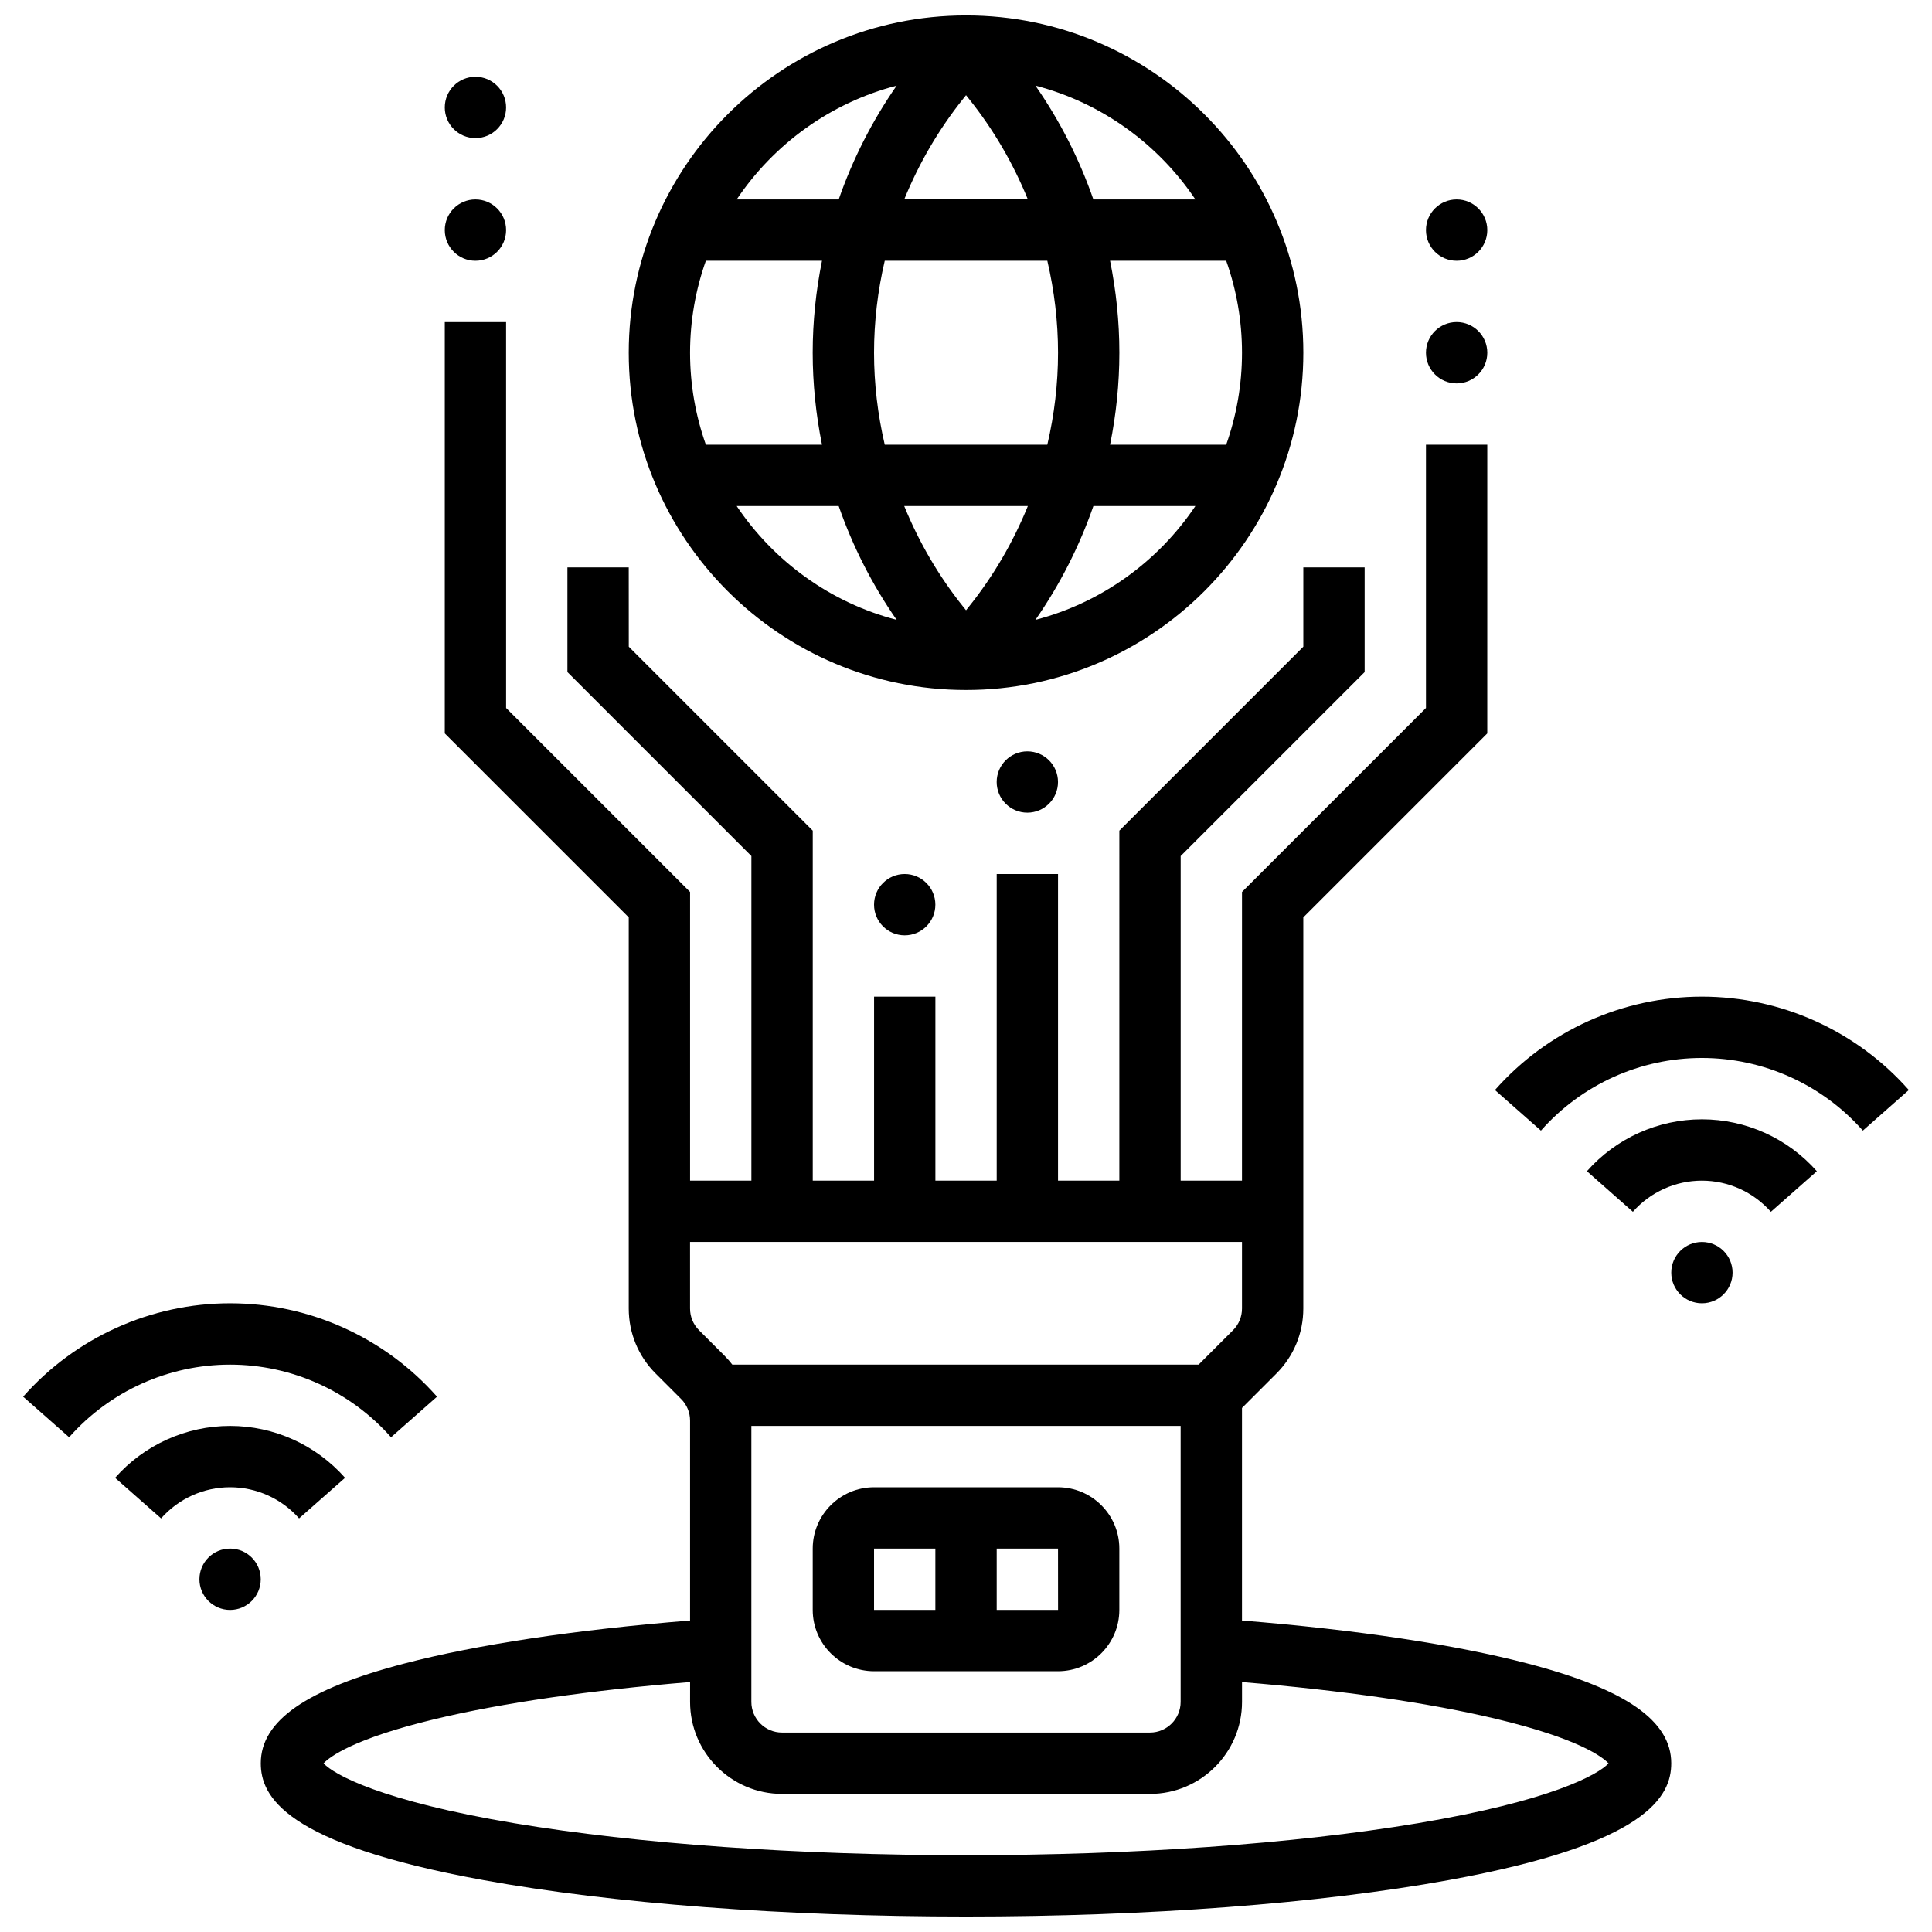
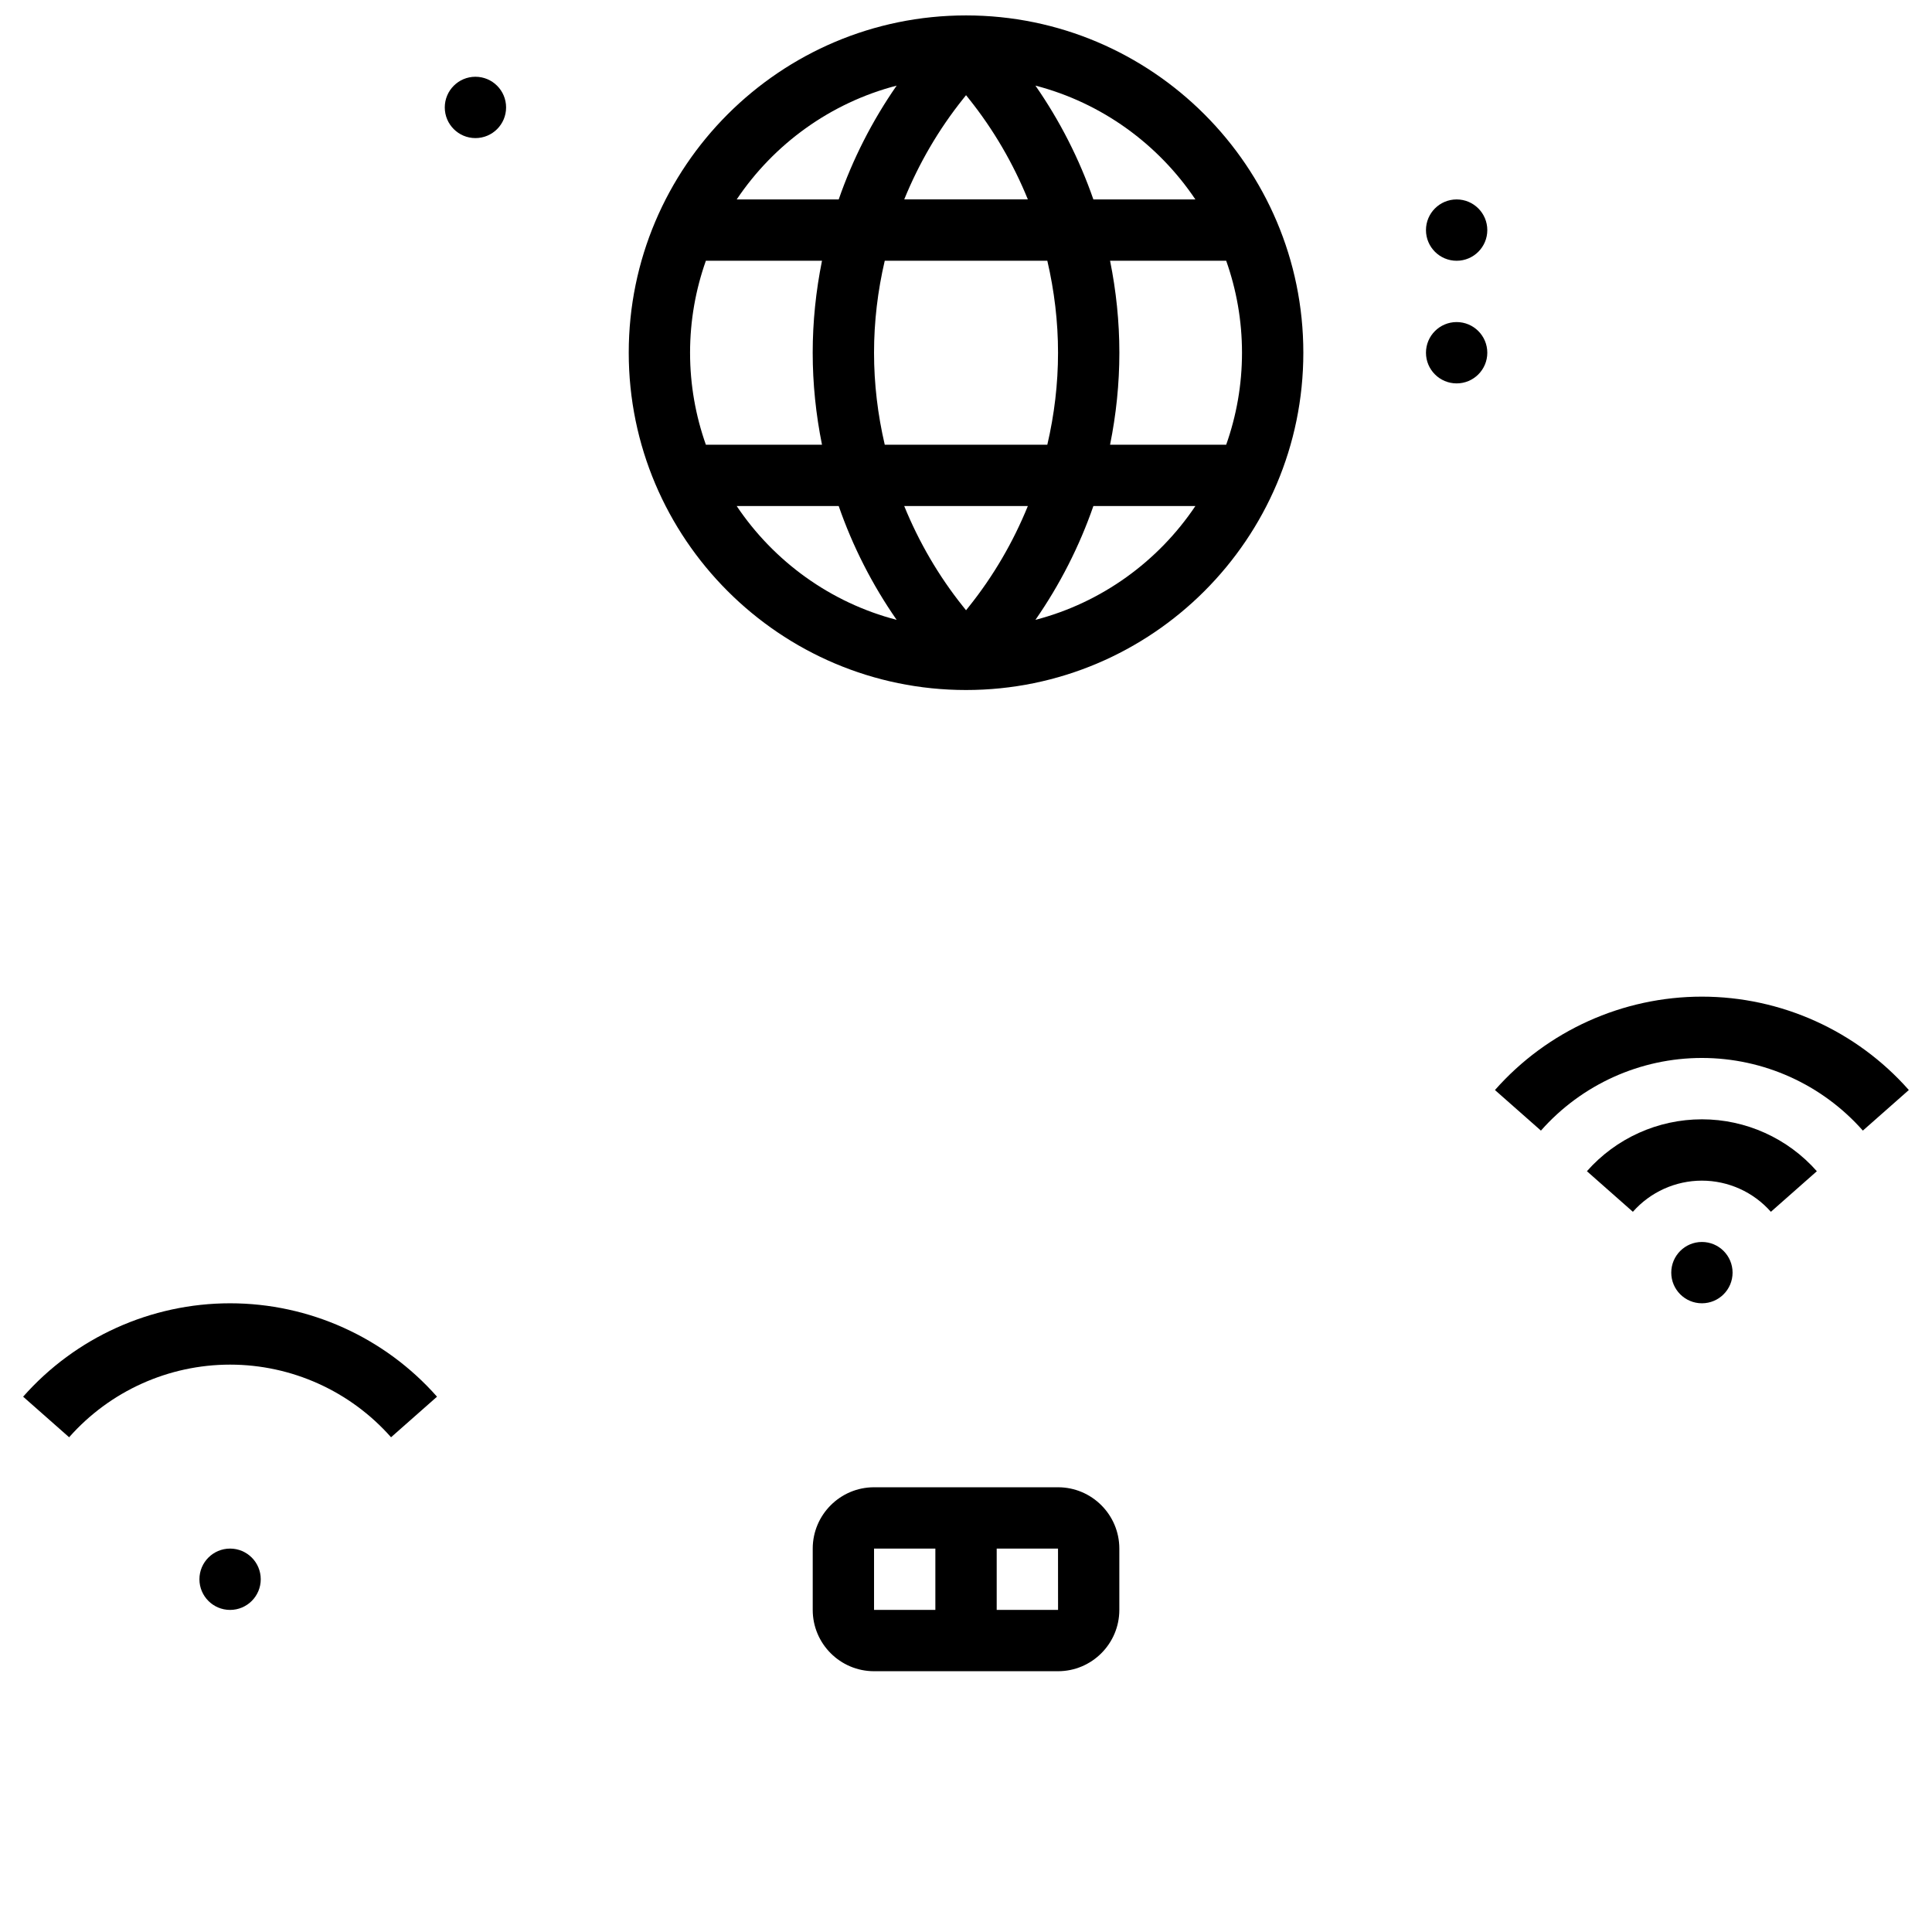
<svg xmlns="http://www.w3.org/2000/svg" width="800px" height="800px" version="1.1" viewBox="144 144 512 512">
  <defs>
    <clipPath id="b">
      <path d="m310 148.09h180v178.91h-180z" />
    </clipPath>
    <clipPath id="a">
      <path d="m213 229h374v422.9h-374z" />
    </clipPath>
  </defs>
  <g clip-path="url(#b)">
    <path d="m400.01 326.86c49.285 0 89.387-40.098 89.387-89.387 0-49.285-40.098-89.387-89.387-89.387-49.285 0-89.387 40.098-89.387 89.387 0 49.289 40.098 89.387 89.387 89.387zm-60.777-48.754h27.031c3.703 10.672 8.871 20.832 15.355 30.16-17.547-4.562-32.547-15.492-42.387-30.16zm-12.359-40.629c0-8.547 1.488-16.746 4.191-24.379h30.773c-1.613 7.996-2.465 16.16-2.465 24.379 0 8.215 0.852 16.383 2.465 24.379h-30.773c-2.703-7.633-4.191-15.836-4.191-24.379zm73.137-68.254 0.777 0.973c6.488 8.109 11.719 17.109 15.605 26.648h-32.762c3.883-9.539 9.117-18.539 15.605-26.648zm21.539 43.875c1.855 7.961 2.84 16.141 2.84 24.379s-0.98 16.418-2.84 24.379h-43.082c-1.855-7.961-2.84-16.141-2.84-24.379s0.98-16.418 2.84-24.379zm51.594 24.379c0 8.547-1.488 16.746-4.191 24.379h-30.773c1.613-7.996 2.465-16.16 2.465-24.379 0-8.215-0.852-16.383-2.465-24.379h30.773c2.703 7.629 4.191 15.832 4.191 24.379zm-73.133 68.25-0.777-0.973c-6.488-8.109-11.719-17.109-15.605-26.648h32.762c-3.883 9.539-9.117 18.539-15.605 26.648zm18.391 2.539c6.481-9.328 11.648-19.484 15.355-30.16h27.031c-9.844 14.668-24.844 25.598-42.387 30.16zm42.383-111.42h-27.031c-3.703-10.672-8.871-20.832-15.355-30.16 17.547 4.562 32.547 15.492 42.387 30.16zm-79.164-30.156c-6.481 9.328-11.648 19.484-15.355 30.16h-27.031c9.84-14.672 24.84-25.602 42.387-30.16z" />
  </g>
-   <path d="m424.38 351.24c0 4.488-3.637 8.125-8.125 8.125-4.488 0-8.125-3.637-8.125-8.125 0-4.488 3.637-8.125 8.125-8.125 4.488 0 8.125 3.637 8.125 8.125" />
  <path d="m538.15 237.48c0 4.488-3.637 8.125-8.125 8.125-4.488 0-8.129-3.637-8.129-8.125s3.641-8.129 8.129-8.129c4.488 0 8.125 3.641 8.125 8.129" />
  <path d="m538.15 204.98c0 4.488-3.637 8.125-8.125 8.125-4.488 0-8.129-3.637-8.129-8.125 0-4.488 3.641-8.129 8.129-8.129 4.488 0 8.125 3.641 8.125 8.129" />
-   <path d="m278.12 204.98c0 4.488-3.637 8.125-8.125 8.125-4.488 0-8.125-3.637-8.125-8.125 0-4.488 3.637-8.129 8.125-8.129 4.488 0 8.125 3.641 8.125 8.129" />
  <path d="m278.12 172.47c0 4.488-3.637 8.125-8.125 8.125-4.488 0-8.125-3.637-8.125-8.125 0-4.488 3.637-8.129 8.125-8.129 4.488 0 8.125 3.641 8.125 8.129" />
-   <path d="m391.88 383.75c0 4.488-3.637 8.125-8.125 8.125-4.488 0-8.125-3.637-8.125-8.125 0-4.488 3.637-8.125 8.125-8.125 4.488 0 8.125 3.637 8.125 8.125" />
  <path d="m375.63 586.89h48.754c8.961 0 16.25-7.293 16.25-16.25v-16.25c0-8.961-7.293-16.25-16.25-16.25h-48.754c-8.961 0-16.25 7.293-16.25 16.25v16.25c-0.004 8.961 7.289 16.25 16.25 16.25zm48.766-16.25h-0.012-16.25v-16.25h16.25zm-48.766-16.254h16.25v16.25h-16.25z" />
  <path d="m213.1 562.52c0 4.484-3.637 8.125-8.125 8.125-4.488 0-8.125-3.641-8.125-8.125 0-4.488 3.637-8.129 8.125-8.129 4.488 0 8.125 3.641 8.125 8.129" />
-   <path d="m223.26 546.39 12.184-10.754c-7.715-8.738-18.82-13.754-30.469-13.754-11.652 0-22.758 5.012-30.473 13.754l12.184 10.754c4.629-5.246 11.297-8.254 18.285-8.254 6.996 0 13.66 3.008 18.289 8.254z" />
  <path d="m247.63 524.89 12.184-10.754c-13.883-15.727-33.871-24.75-54.84-24.75-20.973 0-40.961 9.023-54.844 24.75l12.188 10.754c10.797-12.234 26.344-19.25 42.656-19.25 16.309 0 31.855 7.016 42.656 19.25z" />
  <path d="m603.15 481.26c0 4.488-3.637 8.125-8.125 8.125-4.488 0-8.125-3.637-8.125-8.125 0-4.488 3.637-8.125 8.125-8.125 4.488 0 8.125 3.637 8.125 8.125" />
  <path d="m595.02 440.63c-11.652 0-22.758 5.012-30.473 13.754l12.184 10.754c4.629-5.246 11.297-8.254 18.285-8.254 6.992 0 13.656 3.008 18.285 8.258l12.184-10.754c-7.711-8.746-18.816-13.758-30.465-13.758z" />
  <path d="m595.02 408.12c-20.973 0-40.961 9.02-54.844 24.75l12.188 10.754c10.797-12.234 26.344-19.254 42.656-19.254 16.309 0 31.859 7.016 42.656 19.25l12.184-10.754c-13.883-15.727-33.871-24.746-54.84-24.746z" />
  <g clip-path="url(#a)">
-     <path d="m548.92 584.87c-19.297-5.043-45.383-8.965-75.781-11.414v-56.328l9.109-9.113c4.606-4.606 7.141-10.727 7.141-17.238v-103.66l48.754-48.754 0.004-76.504h-16.25v69.766l-48.754 48.754-0.004 76.504h-16.25v-86.02l48.754-48.754v-27.746h-16.25v21.012l-48.754 48.754-0.004 92.754h-16.25v-81.258h-16.25v81.258h-16.25v-48.754h-16.25v48.754h-16.25v-92.75l-48.754-48.754-0.012-21.016h-16.25v27.742l48.754 48.754v86.023h-16.25v-76.5l-48.754-48.754-0.004-102.27h-16.25v109l48.754 48.754v103.66c0 6.512 2.535 12.633 7.141 17.238l6.731 6.731c1.535 1.535 2.379 3.578 2.379 5.746v52.965c-30.398 2.453-56.484 6.371-75.781 11.414-25.914 6.777-37.98 15.168-37.98 26.406 0 8.691 6.121 21.359 59.031 30.98 34.23 6.223 79.641 9.652 127.86 9.652s93.633-3.43 127.86-9.652c52.914-9.621 59.031-22.289 59.031-30.98 0.004-11.238-12.062-19.629-37.977-26.402zm-205.8-62.984h113.76v73.133c0 4.481-3.644 8.125-8.125 8.125h-97.512c-4.481 0-8.125-3.644-8.125-8.125zm130.02-48.754v17.648c0 2.172-0.844 4.211-2.379 5.746l-9.113 9.109h-123.58c-0.641-0.828-1.332-1.629-2.086-2.379l-6.731-6.731c-1.535-1.535-2.379-3.578-2.379-5.746l-0.004-17.648zm46.48 154.06c-32.629 5.453-75.109 8.457-119.61 8.457-44.504 0-86.984-3.004-119.61-8.457-35.352-5.91-47.93-12.914-50.652-15.891 1.59-1.684 7.824-6.535 29.754-11.781 17.664-4.223 40.828-7.57 67.379-9.762l-0.004 5.266c0 13.441 10.934 24.379 24.379 24.379h97.512c13.441 0 24.379-10.934 24.379-24.379v-5.258c26.551 2.191 49.715 5.535 67.379 9.762 21.93 5.246 28.164 10.098 29.754 11.781-2.723 2.973-15.301 9.977-50.652 15.883z" />
-   </g>
+     </g>
</svg>